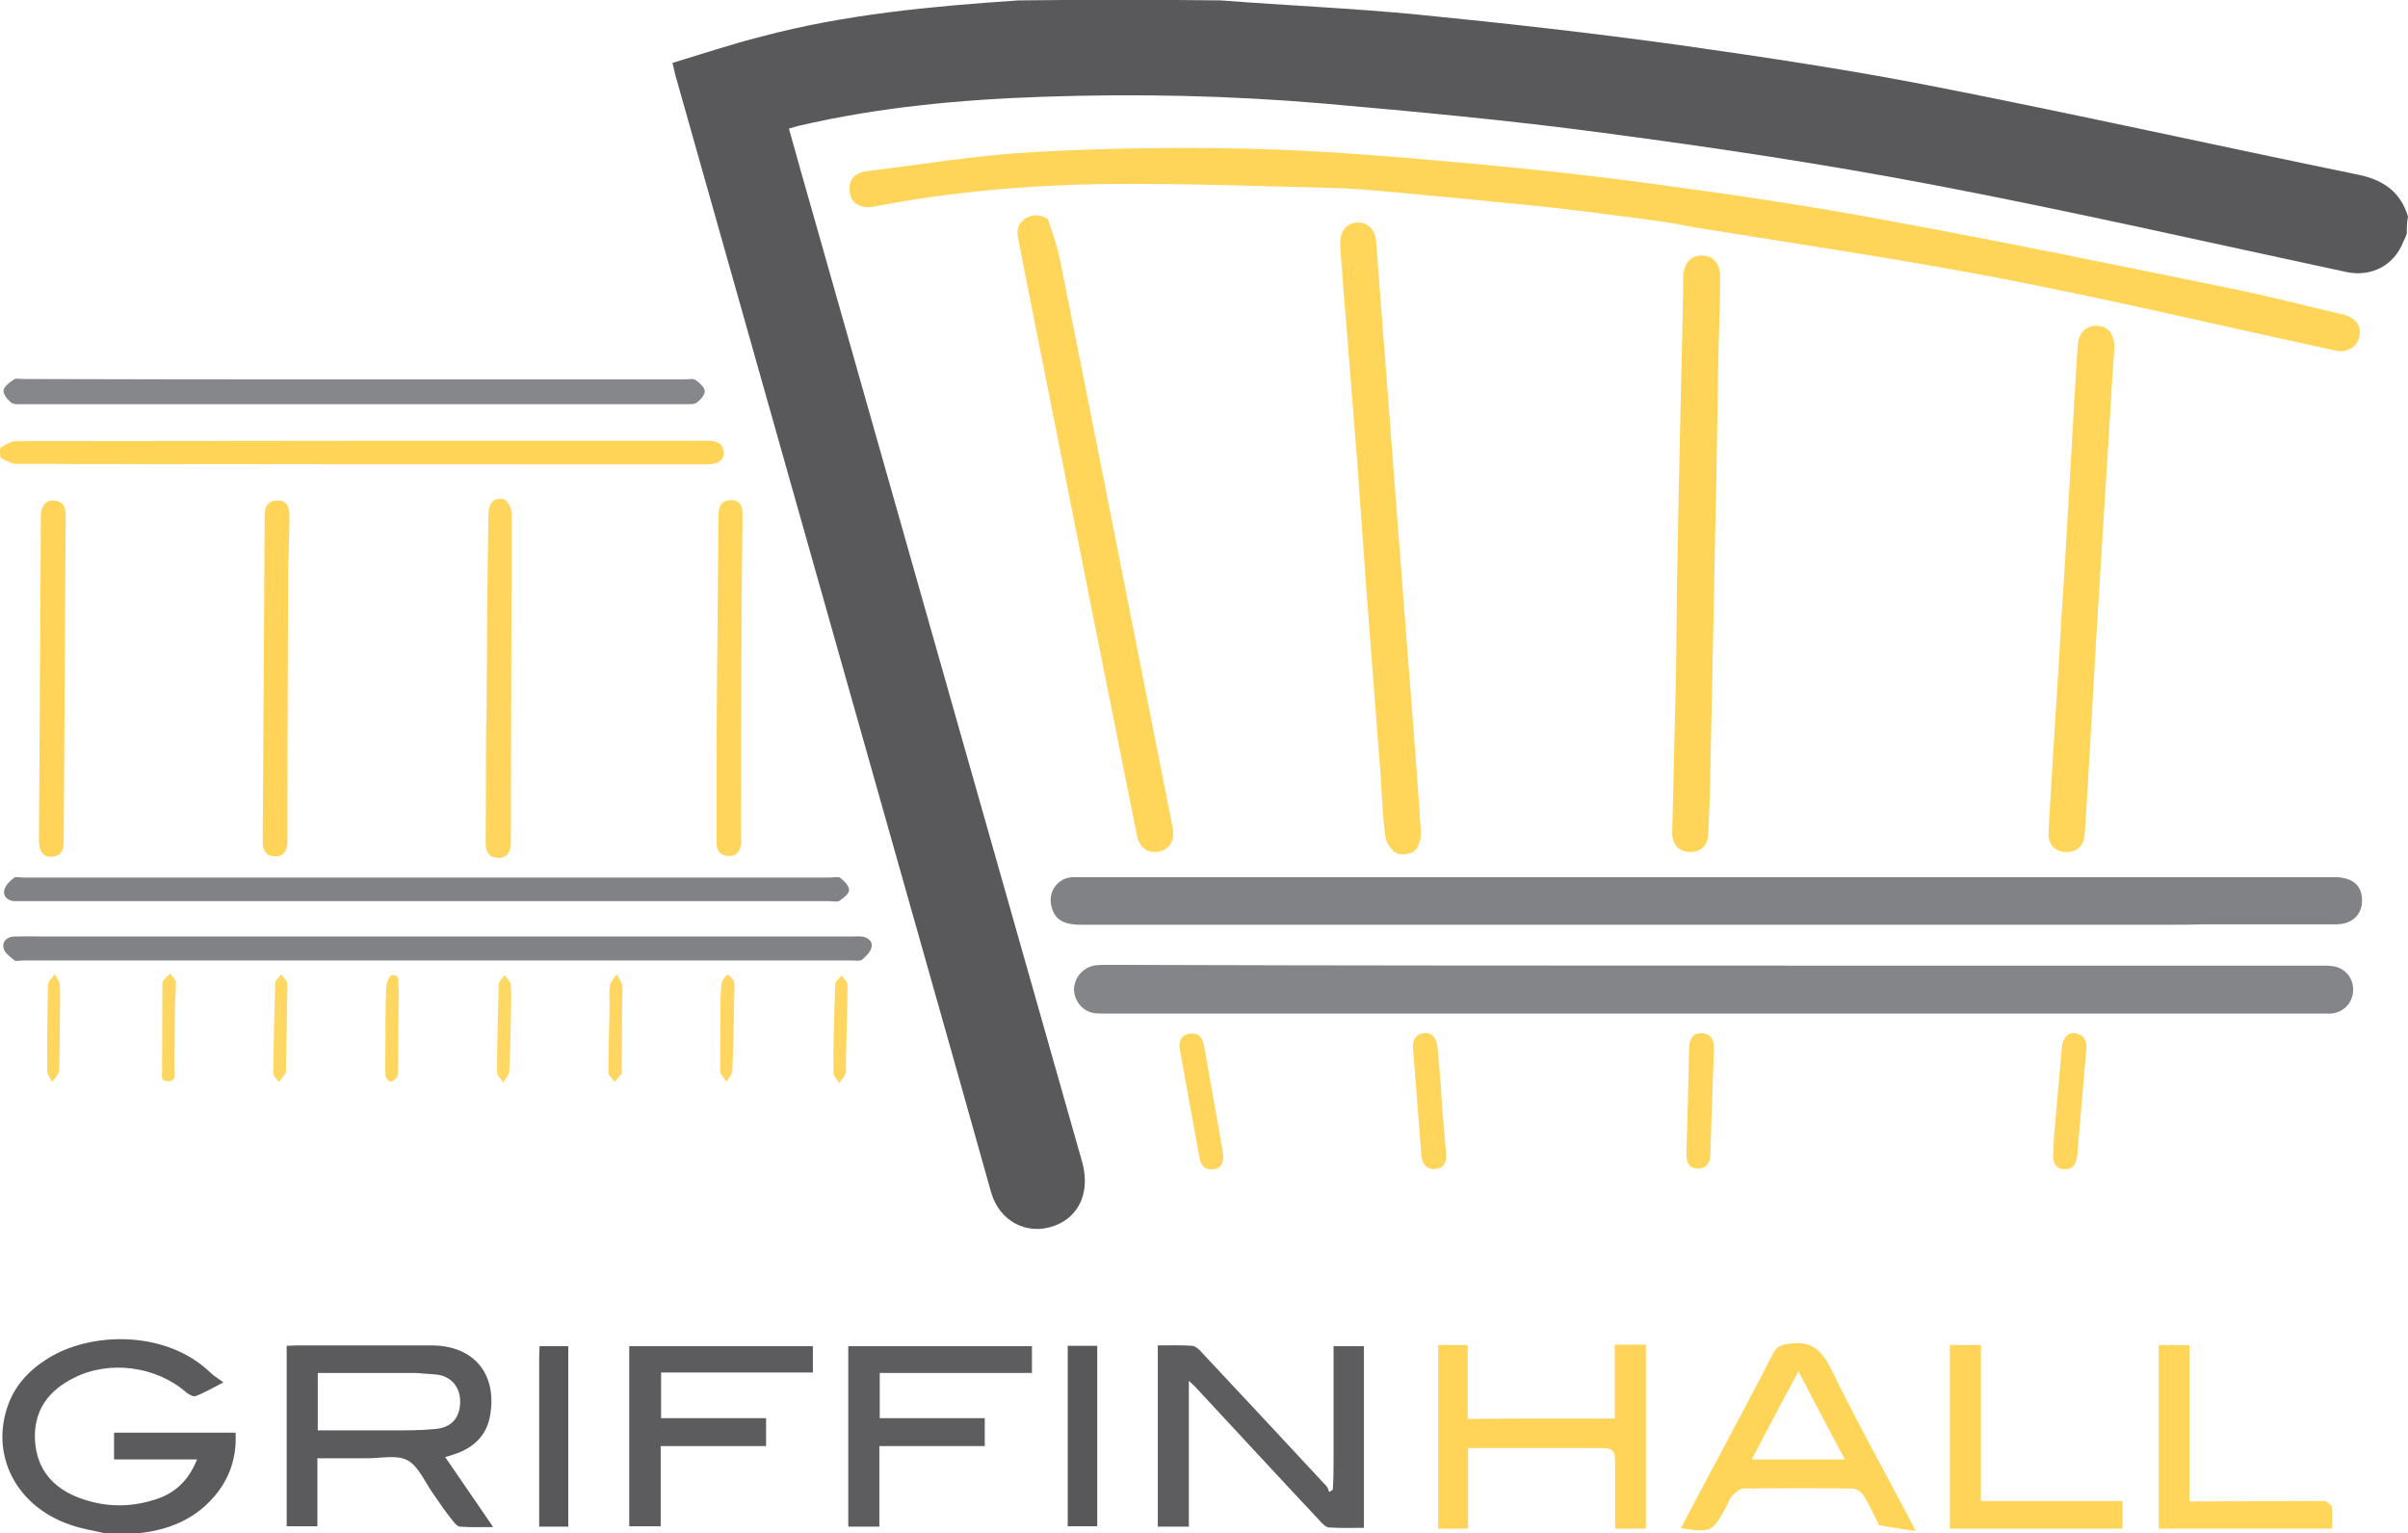
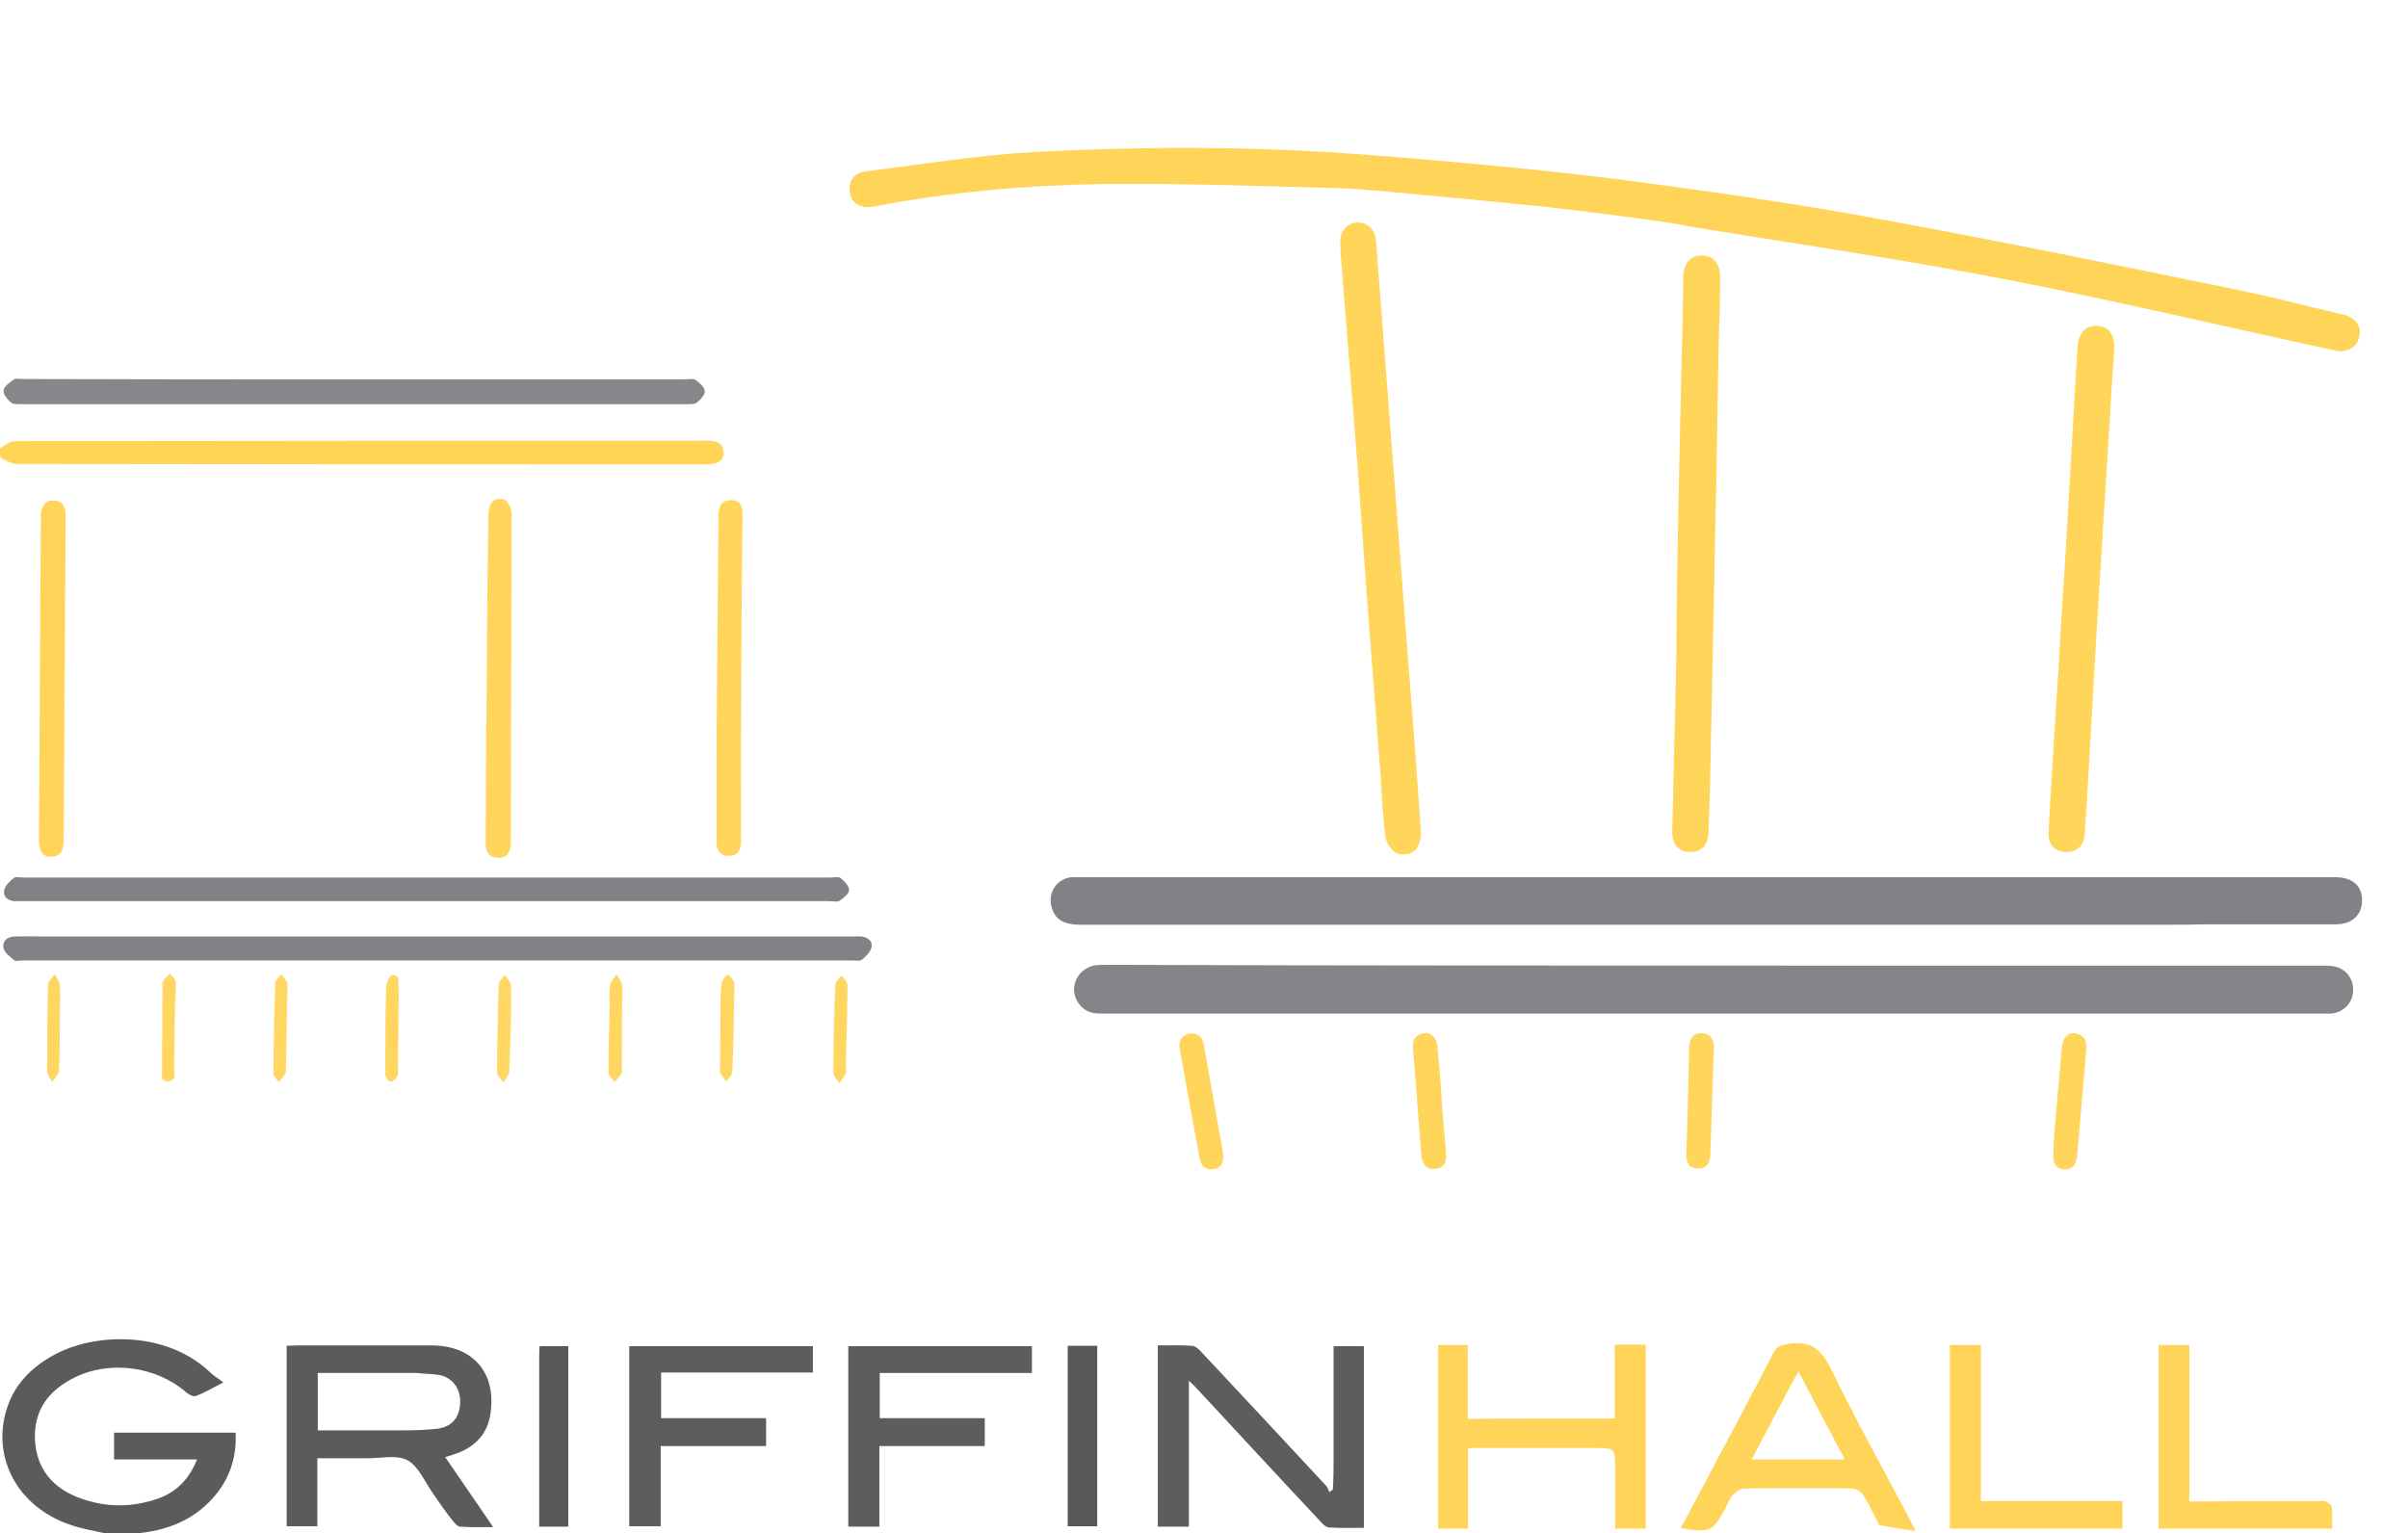
<svg xmlns="http://www.w3.org/2000/svg" version="1.1" id="Layer_1" x="0px" y="0px" viewBox="0 0 612.3 390" style="enable-background:new 0 0 612.3 390;" xml:space="preserve">
  <style type="text/css">
	.st0{fill:#59595B;}
	.st1{fill:#5D5D5F;}
	.st2{fill:#58585A;}
	.st3{fill:#5C5C5E;}
	.st4{fill:#5B5B5D;}
	.st5{fill:#FFD457;}
	.st6{fill:#848588;}
	.st7{fill:#818286;}
	.st8{fill:#FFD559;}
	.st9{fill:#FFD55A;}
	.st10{fill:#86878B;}
	.st11{fill:#FFD458;}
	.st12{fill:#FFD459;}
	.st13{fill:#FFD55D;}
	.st14{fill:#FFD55C;}
	.st15{fill:#FFD55B;}
	.st16{fill:#FFD661;}
	.st17{fill:#FFD763;}
	.st18{fill:#FFD660;}
</style>
-   <path id="shell" class="st0" d="M612,59.4c-0.3,0.9-0.6,1.5-0.9,2.1c-2.3,6-8.1,9-14.4,7.7c-35.1-7.5-70-15.5-105.2-22.2  c-27.8-5.3-55.8-9.5-83.8-13.2c-23.8-3.2-47.7-5.4-71.5-7.5c-23.5-2-47-2.5-70.6-1.7c-21,0.7-41.9,2.6-62.5,7.4  c-0.8,0.2-1.5,0.4-2.5,0.7c2.2,7.8,4.3,15.4,6.5,23c22.7,79.9,45.3,159.8,68,239.6c2.2,7.6-0.5,14-6.8,16.4c-7,2.7-14.2-1-16.3-8.5  c-3-10.6-6-21.3-9-32C219.2,187,195.4,103,171.7,19c-0.2-0.8-0.4-1.7-0.7-3c7.6-2.3,15.1-4.8,22.6-6.7C215,3.6,236.9,1.6,259,0.1  c17.1-0.2,34.1-0.2,51.4,0c16.9,1.3,33.5,2,50,3.6c22.3,2.2,44.6,4.7,66.9,7.8c21.9,3.1,43.9,6.4,65.6,10.7  c35.6,7,71,14.9,106.6,22.2c6.4,1.3,10.9,4.3,12.8,10.7C612,56.6,612,57.9,612,59.4z" />
  <path id="N" class="st1" d="M339.1,370c0-9.4,0-18.5,0-27.6c2.7,0,5.1,0,7.7,0c0,15.3,0,30.6,0,46.2c-3,0-5.9,0.1-8.9-0.1  c-0.9-0.1-1.8-1.1-2.5-1.9c-10.6-11.3-21.1-22.7-31.7-34.1c-0.3-0.3-0.7-0.6-1.4-1.3c0,12.6,0,24.7,0,37.1c-2.8,0-5.3,0-7.9,0  c0-15.3,0-30.5,0-46.1c2.9,0,5.9-0.1,8.8,0.1c0.8,0.1,1.7,0.9,2.3,1.6c10.6,11.3,21.2,22.7,31.7,34c0.4,0.4,0.6,1.1,0.8,1.6  c0.3-0.2,0.6-0.4,0.9-0.6C339.1,376,339.1,373.2,339.1,370z" />
  <path id="I2" class="st2" d="M279,377.5c0,3.7,0,7.1,0,10.7c-2.5,0-4.9,0-7.5,0c0-15.2,0-30.4,0-45.9c2.4,0,4.8,0,7.5,0  C279,354,279,365.7,279,377.5z" />
  <path id="F2" class="st1" d="M215.7,352c0-3.3,0-6.4,0-9.6c15.6,0,31.1,0,46.7,0c0,2.2,0,4.3,0,6.8c-12.9,0-25.7,0-38.7,0  c0,4,0,7.6,0,11.5c8.9,0,17.7,0,26.7,0c0,2.4,0,4.6,0,7.1c-8.9,0-17.7,0-26.8,0c0,7,0,13.7,0,20.5c-2.8,0-5.2,0-7.9,0  C215.7,376.2,215.7,364.2,215.7,352z" />
  <path id="F" class="st3" d="M160,377.5c0-11.8,0-23.3,0-35.1c15.6,0,31.1,0,46.7,0c0,2.2,0,4.3,0,6.7c-12.8,0-25.6,0-38.6,0  c0,4,0,7.7,0,11.6c8.9,0,17.7,0,26.7,0c0,2.4,0,4.6,0,7.1c-8.9,0-17.7,0-26.8,0c0,6.9,0,13.6,0,20.4c-2.7,0-5.1,0-8,0  C160,384.8,160,381.2,160,377.5z" />
  <path id="I" class="st2" d="M137.1,345.1c0-1.1,0.1-1.8,0.1-2.7c2.5,0,4.8,0,7.3,0c0,15.2,0,30.5,0,45.9c-2.4,0-4.7,0-7.4,0  C137.1,374,137.1,359.7,137.1,345.1z" />
  <path id="R" class="st4" d="M110.2,380c-2.2-3.1-3.8-7.1-6.6-8.6c-2.9-1.5-7-0.4-10.6-0.5c-4,0-7.9,0-12.3,0c0,3,0,5.8,0,8.6  c0,2.9,0,5.7,0,8.7c-2.8,0-5.2,0-7.8,0c0-15.3,0-30.5,0-45.9c1,0,1.8-0.1,2.7-0.1c11.4,0,22.7,0,34.1,0c10.6,0,16.6,7,15,17.4  c-0.7,4.9-3.6,8.1-8.1,9.9c-1,0.4-2,0.7-3.4,1.1c4,5.9,8,11.6,12.2,17.8c-3.1,0-5.7,0.1-8.4-0.1c-0.6,0-1.3-0.8-1.8-1.4  C113.5,384.8,111.9,382.5,110.2,380 M105.9,349.2c-8.4,0-16.7,0-25.1,0c0,5,0,9.7,0,14.6c7.4,0,14.7,0,22,0c2.8,0,5.6-0.1,8.4-0.4  c3.7-0.5,5.6-2.8,5.8-6.4c0.2-3.5-1.6-6.3-4.9-7.2C110.2,349.4,108.3,349.5,105.9,349.2z" />
  <path id="G" class="st4" d="M26.8,390c-3.2-0.7-6.2-1.2-9-2.2c-13.2-4.5-20-16.9-16.1-29.4c1.9-6.2,6.2-10.5,11.7-13.6  c10.5-5.9,28.9-6.5,40.2,4.4c0.8,0.8,1.9,1.4,3.2,2.4c-2.9,1.5-4.9,2.7-7.1,3.5c-0.6,0.2-1.8-0.5-2.4-1c-7.6-6.6-19.4-8.2-28.4-3.7  c-6.5,3.2-10.4,8.3-10,15.9c0.4,7.4,4.6,12.2,11.3,14.7s13.6,2.5,20.4,0c4.5-1.7,7.6-5,9.5-9.8c-3.8,0-7.3,0-10.7,0s-6.8,0-10.4,0  c0-2.4,0-4.5,0-6.8c10.2,0,20.4,0,30.9,0c0.3,5.5-1.1,10.6-4.5,15.1c-5.4,7-12.8,9.9-21.5,10.6C31.4,390,29.3,390,26.8,390z" />
  <path id="flat_roof_inner" class="st5" d="M0,114c1.3-0.8,2.7-1.8,4-1.8c58.7-0.1,117.3-0.1,176-0.1c2.2,0,3.8,0.6,4,2.9  c0.2,2-1.4,3.1-4.1,3.1c-58.6,0-117.1,0-175.7-0.1c-1.3,0-2.6-0.9-4-1.5C0,115.8,0,115,0,114z" />
  <path class="st6" d="M463.6,245.6c42.4,0,84.6,0,126.7,0c1.3,0,2.5,0,3.7,0.3c2.9,0.8,4.7,3.6,4.3,6.6c-0.3,2.9-2.7,5.1-5.6,5.3  c-0.5,0-1.1,0-1.6,0c-103.5,0-207.1,0-310.6,0c-0.9,0-1.8,0-2.7-0.2c-2.8-0.6-4.8-3.4-4.7-6.2c0.2-3,2.4-5.4,5.5-5.9  c1-0.1,2-0.1,3-0.1C342.2,245.6,402.8,245.6,463.6,245.6z" />
  <path class="st7" d="M551.9,235.2c-92.5,0-184.7,0-277,0c-4.7,0-6.8-1.4-7.6-4.9c-0.8-3.6,1.7-7,5.4-7.2c0.5,0,1.1,0,1.6,0  c106.4,0,212.8,0,319.2,0c4.4,0,6.8,1.8,7.1,5.3c0.3,4-2.3,6.7-6.6,6.7c-11.2,0-22.4,0-33.6,0C557.8,235.2,555,235.2,551.9,235.2z" />
  <path class="st8" d="M417.8,55.7c-8.5-1.1-16.7-2.2-24.9-3.1c-12.7-1.3-25.4-2.5-38.2-3.7c-5.5-0.5-11-1-16.4-1.1  c-19.2-0.5-38.4-1.2-57.6-1c-19.5,0.3-39,2-58.3,5.7c-3.4,0.7-5.9-0.7-6.3-3.4c-0.5-3.2,1-5.2,4.6-5.6c13.8-1.7,27.7-4,41.6-4.8  c18.1-1,36.2-1.3,54.3-0.9c18.1,0.4,36.2,1.9,54.2,3.5c16.9,1.5,33.7,3.3,50.5,5.6c19.4,2.6,38.9,5.5,58.2,9.1  c29.4,5.4,58.6,11.4,87.9,17.4c9.5,1.9,18.9,4.4,28.4,6.6c2.9,0.7,4.6,2.7,4.2,5.1c-0.3,2.4-1.8,3.9-4.3,4.2  c-0.9,0.1-1.8-0.1-2.6-0.3c-27.8-6-55.5-12.6-83.4-18c-26.4-5.1-53.1-9-79.6-13.3C426.1,56.8,422,56.3,417.8,55.7z" />
-   <path class="st9" d="M266.5,55.8c1.2,3.6,2.4,7.1,3.1,10.6c6.7,33.4,13.3,66.9,19.9,100.3c2.9,14.6,5.8,29.3,8.7,43.9  c0.6,3.1-0.8,5.5-3.5,6c-2.9,0.5-4.9-0.9-5.6-4.1c-4-19.8-7.9-39.7-11.9-59.5c-5.5-27.7-11-55.4-16.5-83.1c-0.6-2.9-1.1-5.8-1.7-8.7  c-0.5-2.1-0.4-4,1.4-5.4C262.4,54.4,264.4,54.4,266.5,55.8z" />
  <path class="st9" d="M341.3,69.3c-0.2-2.7-0.5-5.1-0.5-7.5c-0.1-3,1.7-5.1,4.3-5.2c2.5-0.2,4.6,1.8,4.8,4.7  c1.1,14.4,2.2,28.7,3.3,43.1c1.5,19.2,2.9,38.4,4.4,57.6c1.3,16.5,2.6,33,3.7,49.6c0.1,1.6-0.5,3.8-1.6,4.8c-1,0.9-3.4,1.2-4.6,0.6  c-1.3-0.7-2.6-2.6-2.8-4.1c-0.7-5-0.9-10-1.2-15.1c-1.2-16.1-2.5-32.1-3.7-48.2c-0.8-10.8-1.5-21.6-2.3-32.3c-1-13-2.1-26-3.1-39  C341.7,75.3,341.5,72.5,341.3,69.3z" />
  <path class="st8" d="M437,88.3c-0.2,12.1-0.4,23.9-0.6,35.7c-0.2,8-0.4,16-0.5,24.1c-0.4,17.7-0.7,35.3-1.1,53  c-0.1,3.6-0.3,7.2-0.4,10.8c-0.1,3.1-1.8,4.8-4.6,4.8c-2.8,0-4.6-1.8-4.6-4.9c0.3-13.9,0.7-27.8,1-41.6c0.1-7,0.1-14.1,0.2-21.1  c0.3-17.8,0.7-35.5,1.1-53.3c0.2-7.9,0.4-15.9,0.5-23.8c0-0.6,0-1.3,0-1.9c0.3-3.5,2.1-5.2,5-5.1c2.7,0.1,4.4,2.1,4.4,5.4  C437.4,76.4,437.2,82.2,437,88.3z" />
  <path class="st7" d="M34.2,238.2c60.9,0,121.5,0,182.2,0c0.9,0,1.8-0.1,2.7,0c1.6,0.2,2.9,1.2,2.5,2.8c-0.3,1.2-1.4,2.2-2.4,3.1  c-0.5,0.4-1.6,0.2-2.4,0.2c-70.4,0-140.7,0-211.1,0c-0.7,0-1.7,0.3-2.1-0.1c-1.1-0.9-2.5-1.9-2.7-3.1c-0.4-1.7,1-2.9,2.8-2.9  c2.9-0.1,5.8,0,8.7,0C19.5,238.2,26.7,238.2,34.2,238.2z" />
  <path class="st7" d="M53.1,229.2c-16,0-31.7,0-47.4,0c-0.7,0-1.4,0-2.2,0c-1.7-0.2-2.8-1.3-2.4-2.9c0.3-1.1,1.4-2.2,2.4-3  c0.5-0.4,1.6-0.1,2.4-0.1c68.4,0,136.8,0,205.2,0c0.9,0,2.1-0.3,2.6,0.1c1,0.8,2.2,2,2.2,3.1c0,0.9-1.4,2-2.4,2.7  c-0.7,0.4-1.8,0.1-2.7,0.1C158.4,229.2,105.9,229.2,53.1,229.2z" />
  <path class="st9" d="M526.5,118.7c0.6-10.3,1.1-20.4,1.8-30.5c0.2-3.8,2.3-5.6,5.4-5.3c2.8,0.3,4.2,2.8,3.9,6.3  c-0.6,7.3-0.9,14.5-1.4,21.8c-1.1,17.2-2.1,34.5-3.2,51.7c-0.6,10.5-1.2,21-1.8,31.6c-0.3,5.9-0.7,11.9-1.1,17.8  c-0.2,3.1-2,4.7-4.9,4.6c-2.8-0.1-4.5-2-4.3-5.1c0.6-11.6,1.4-23.2,2.1-34.8c0.4-6.2,0.8-12.4,1.1-18.6  C525,145.2,525.7,132.1,526.5,118.7z" />
  <path class="st10" d="M91,96.5c27.9,0,55.5,0,83.1,0c0.9,0,2-0.3,2.7,0.1c1,0.7,2.3,1.8,2.4,2.8c0.1,1-1.1,2.3-2,3  c-0.7,0.5-1.9,0.4-2.9,0.4c-56.2,0-112.4,0-168.6,0c-1,0-2.2,0.1-2.9-0.4c-0.9-0.8-2-2.1-1.9-3.1s1.5-2,2.5-2.7  C4,96.1,5,96.4,5.8,96.4C34.1,96.5,62.4,96.5,91,96.5z" />
  <path class="st11" d="M392.7,360.8c6,0,11.8,0,17.9,0c0-6.4,0-12.5,0-18.8c2.8,0,5.3,0,7.9,0c0,15.6,0,31.1,0,46.8c-2.5,0-5,0-7.8,0  c0-5.1,0-10.1,0-15.1c0-5.4,0-5.4-5.4-5.4c-9.6,0-19.1,0-28.7,0c-1,0-2,0-3.3,0c0,6.9,0,13.6,0,20.5c-2.7,0-5.1,0-7.6,0  c0-15.5,0-31,0-46.7c2.4,0,4.7,0,7.5,0c0,6.1,0,12.3,0,18.8C379.9,360.8,386.1,360.8,392.7,360.8z" />
  <path class="st8" d="M477.8,387.9c-1.4-2.7-2.5-5.3-4-7.6c-0.5-0.9-1.9-1.7-2.8-1.7c-9.2-0.1-18.4-0.1-27.6,0c-1,0-2.1,1-2.9,1.8  s-1.1,2.1-1.7,3.1c-3.4,6.2-3.7,6.3-11.4,5.2c2.1-4,4.1-7.8,6.2-11.7c5.8-11,11.7-21.9,17.4-33c0.9-1.7,2.1-1.9,3.8-2.2  c5.6-0.9,8.3,1.4,10.8,6.4c6.4,13.2,13.6,26,20.4,39c0.2,0.5,0.5,0.9,1.1,2.2C483.7,388.9,480.8,388.5,477.8,387.9 M448.3,365.7  c-0.9,1.8-1.8,3.5-2.9,5.5c8.2,0,15.8,0,23.7,0c-4-7.5-7.8-14.7-11.8-22.4C454.1,354.7,451.3,360,448.3,365.7z" />
  <path class="st9" d="M591.3,381.8c0.7,0.5,1.6,0.9,1.6,1.5c0.2,1.8,0.1,3.6,0.1,5.5c-14.8,0-29.4,0-44.1,0c0-15.6,0-31,0-46.7  c2.5,0,4.9,0,7.8,0c0,13.1,0,26.3,0,39.8C568.4,381.8,579.7,381.8,591.3,381.8z" />
  <path class="st12" d="M503.7,362.4c0,6.6,0,12.8,0,19.4c12.1,0,23.9,0,36,0c0,2.4,0,4.6,0,7c-14.6,0-29.1,0-43.9,0  c0-15.6,0-31,0-46.7c2.5,0,5,0,7.9,0C503.7,348.7,503.7,355.4,503.7,362.4z" />
  <path class="st13" d="M130,169c0,15.1-0.1,29.9-0.1,44.6c0,0.4,0,0.7,0,1.1c-0.1,2-1,3.6-3.3,3.5c-2.2-0.1-3.1-1.5-3.1-3.6  c0-9.3,0.1-18.6,0.1-27.9c0-1.3,0-2.5,0.1-3.8c0.1-17.4,0.2-34.8,0.5-52.2c0-1.1,0.4-2.6,1.2-3.3c0.7-0.6,2.5-0.7,3.1-0.2  c0.9,0.7,1.5,2.2,1.6,3.3C130.1,143.2,130.1,156.1,130,169z" />
  <path class="st14" d="M188.4,210.7c0,1.5,0.1,2.8,0,4c-0.2,1.8-1.1,3.1-3.1,3c-2.1,0-3.1-1.3-3.1-3.3c0-5.9,0-11.7,0-17.6  c0-7.2,0-14.4,0.1-21.6c0.1-14.7,0.3-29.4,0.4-44.1c0-2.2,0.6-3.8,3.1-3.9c2.6,0,3,1.7,3,3.8C188.5,157.6,188.4,184,188.4,210.7z" />
  <path class="st11" d="M10.4,130.4c0.5-2.3,1.7-3.5,3.9-3c2.1,0.4,2.4,2.1,2.4,4c-0.2,27.4-0.3,54.8-0.5,82.3c0,2.2-0.4,4.1-3.1,4.2  c-2.2,0.1-3.2-1.3-3.2-4.3C10.1,185.8,10.2,158.2,10.4,130.4z" />
-   <path class="st12" d="M73.1,202.6c0,3.9,0,7.5,0,11.1c0,2.8-1.1,4.2-3.2,4.1c-2.7-0.1-3.2-2-3.1-4.2c0.2-27.5,0.3-55,0.5-82.5  c0-2.1,0.7-3.6,2.9-3.8c2.5-0.2,3.4,1.5,3.4,3.6c0,4.2-0.2,8.5-0.3,12.7C73.2,163.2,73.1,182.8,73.1,202.6z" />
  <path class="st15" d="M301.7,276.4c-0.6-3.3-1.1-6.4-1.7-9.5c-0.4-2.1,0.3-3.6,2.5-4c2-0.3,3.2,0.8,3.6,2.8c1.6,9,3.2,18,4.8,27  c0,0.3,0,0.5,0.1,0.8c0.2,2.1-0.3,3.7-2.6,3.9c-2.1,0.2-3.1-1-3.4-3C303.9,288.4,302.8,282.5,301.7,276.4z" />
  <path class="st15" d="M522.3,288.9c0.7-7.7,1.3-15.1,2-22.5c0.2-2.4,1.6-3.9,3.4-3.6c2.2,0.4,3,1.8,2.8,4.1  c-0.8,8.9-1.5,17.9-2.3,26.9c-0.2,2.2-1,3.7-3.4,3.6c-2.3-0.2-2.8-1.8-2.7-3.9C522.2,292.1,522.2,290.6,522.3,288.9z" />
  <path class="st15" d="M366.7,281.5c0.3,4.1,0.7,7.9,1,11.8c0.2,2.2-0.5,3.9-2.9,4c-2.4,0.2-3.2-1.6-3.4-3.6  c-0.4-5.2-0.8-10.4-1.2-15.6c-0.3-3.8-0.6-7.5-0.9-11.3c-0.2-2.1,0.5-3.6,2.6-4c1.9-0.4,3.4,1.1,3.6,3.4  C366,271.2,366.4,276.2,366.7,281.5z" />
  <path class="st15" d="M429.5,266.7c0-2.5,1-4,3.3-3.9c2.4,0.1,3.1,2,3,4c-0.3,9-0.6,18-0.9,27c-0.1,2-1,3.4-3,3.4  c-2.3,0.1-3.1-1.4-3.1-3.6C429.1,284.8,429.3,275.9,429.5,266.7z" />
  <path class="st16" d="M41.2,271.2c0-6.8,0.1-13.4,0.1-20c0-0.5-0.1-1.2,0.1-1.6c0.5-0.7,1.2-1.3,1.8-2c0.5,0.7,1.5,1.4,1.5,2.2  c0.1,2-0.2,4.1-0.2,6.2c-0.1,5.1-0.1,10.3-0.2,15.4c0,1.4,0.7,3.6-1.6,3.6C40.3,275.1,41.5,272.9,41.2,271.2z" />
  <path class="st17" d="M129.9,259.9c-0.1,4.4-0.2,8.5-0.4,12.7c-0.1,0.9-1,1.8-1.5,2.7c-0.6-0.8-1.6-1.7-1.6-2.5  c0-7.5,0.2-15,0.4-22.4c0-0.8,1-1.6,1.5-2.4c0.6,0.9,1.6,1.7,1.6,2.6C130.1,253.5,129.9,256.6,129.9,259.9z" />
  <path class="st16" d="M183.2,254.2c0.1-1.7,0.1-3.1,0.4-4.5c0.2-0.7,0.9-1.3,1.4-1.9c0.6,0.6,1.4,1.1,1.6,1.8  c0.3,1.1,0.1,2.3,0.1,3.5c-0.1,6.5-0.2,13-0.5,19.4c0,0.9-1,1.8-1.5,2.6c-0.5-0.9-1.5-1.7-1.6-2.6  C183.1,266.6,183.2,260.6,183.2,254.2z" />
  <path class="st18" d="M215.1,271.8c0,0.5,0.1,0.8,0,1.1c-0.5,0.9-1.1,1.8-1.7,2.6c-0.5-0.9-1.5-1.8-1.5-2.7c0-7.5,0.2-14.9,0.5-22.4  c0-0.8,1-1.5,1.6-2.3c0.5,0.8,1.5,1.6,1.5,2.4c0,5.1-0.2,10.3-0.3,15.4C215.1,267.7,215.1,269.6,215.1,271.8z" />
  <path class="st16" d="M158.2,254.6c0,6-0.1,11.6-0.1,17.3c0,0.4,0.1,0.8,0,1.1c-0.6,0.8-1.2,1.5-1.8,2.2c-0.5-0.8-1.6-1.6-1.6-2.4  c0-5.5,0.2-11,0.3-16.5c0-1.9-0.2-3.8,0.1-5.7c0.2-1,1.1-1.9,1.7-2.8c0.5,0.9,1.2,1.8,1.4,2.8C158.4,251.8,158.2,253.1,158.2,254.6z  " />
  <path class="st17" d="M72.7,272.8c-0.6,1-1.2,1.7-1.8,2.4c-0.5-0.7-1.4-1.5-1.4-2.2c0.1-7.7,0.2-15.3,0.5-23c0-0.7,1-1.5,1.5-2.2  c0.6,0.9,1.6,1.7,1.6,2.6C73,257.8,72.8,265.2,72.7,272.8z" />
  <path class="st18" d="M15.2,260c0,4.3,0,8.4-0.2,12.4c-0.1,0.9-1.1,1.8-1.7,2.8c-0.5-0.9-1.3-1.8-1.3-2.7c0-7.3,0-14.6,0.2-21.9  c0-1,1.1-1.9,1.7-2.8c0.5,0.9,1.3,1.8,1.3,2.8C15.4,253.6,15.2,256.7,15.2,260z" />
  <path class="st18" d="M101.4,252c-0.1,6.7-0.1,13.2-0.2,19.7c0,0.7,0.1,1.5-0.2,2.1c-0.3,0.6-1.1,1.3-1.7,1.3c-0.5,0-1.2-1-1.3-1.6  c-0.1-2.3,0-4.7,0-7c0-5.1,0-10.3,0.2-15.4c0-1.1,0.9-3.1,1.5-3.1c2.2-0.1,1.5,1.9,1.6,3.2C101.4,251.4,101.4,251.6,101.4,252z" />
</svg>